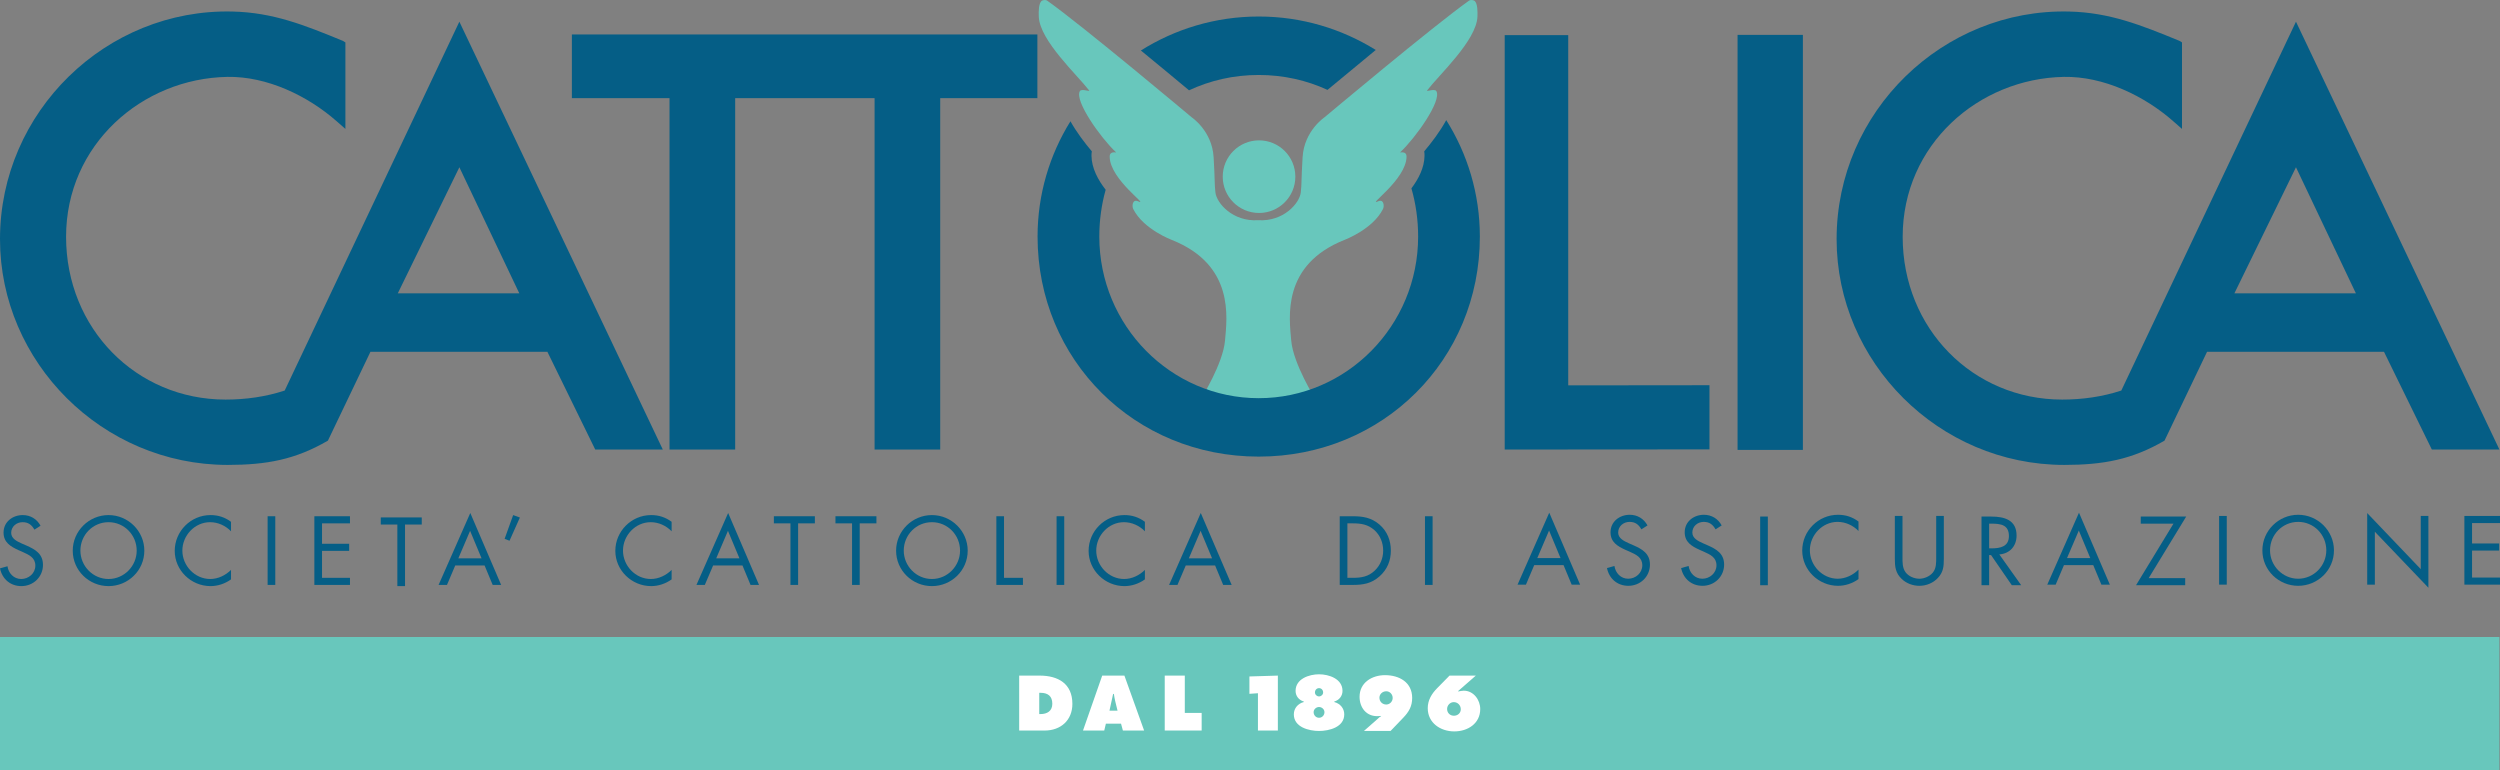
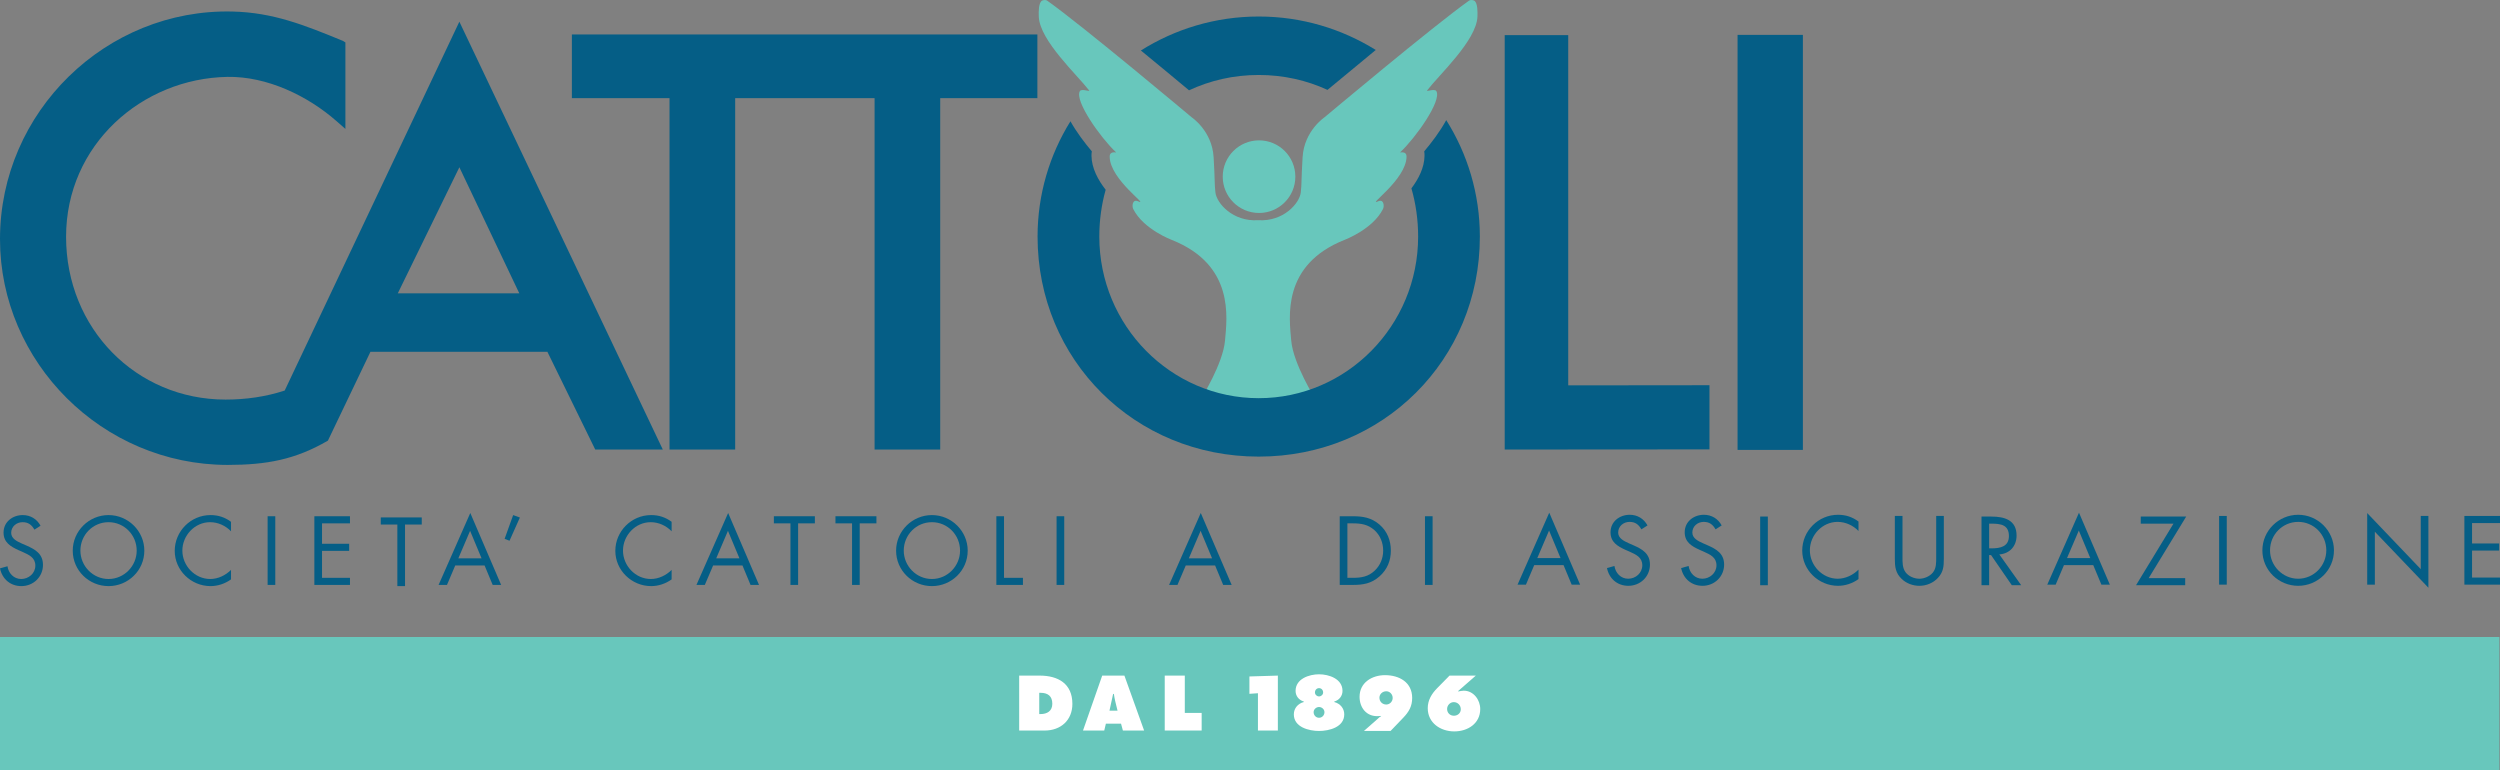
<svg xmlns="http://www.w3.org/2000/svg" width="464.23pt" height="143.03pt" viewBox="0 0 464.23 143.03" version="1.1">
  <rect x="0" y="0" width="464.23" height="143.03" fill="#808080" stroke="none" />
  <defs>
    <clipPath id="clip1">
-       <path d="M 341 2 L 464.23 2 L 464.23 87 L 341 87 Z M 341 2 " />
-     </clipPath>
+       </clipPath>
    <clipPath id="clip2">
      <path d="M 457 95 L 464.23 95 L 464.23 109 L 457 109 Z M 457 95 " />
    </clipPath>
    <clipPath id="clip3">
      <path d="M 0 118 L 464.23 118 L 464.23 143.031 L 0 143.031 Z M 0 118 " />
    </clipPath>
  </defs>
  <g id="surface1">
    <path style=" stroke:none;fill-rule:nonzero;fill:rgb(40.799%,78%,73.7%);fill-opacity:1;" d="M 274.348 3.117 C 274.398 2.031 274.348 0.656 273.855 0.195 C 273.613 -0.023 273.035 -0.051 272.82 0.098 C 266.207 4.777 245.953 21.781 245.953 21.781 C 245.953 21.781 242.176 24.289 241.883 29.184 C 241.605 33.773 241.742 34.012 241.547 35.746 C 241.316 37.73 238.332 41.195 233.621 40.887 C 228.91 41.195 225.926 37.73 225.695 35.746 C 225.496 34.012 225.633 33.773 225.359 29.184 C 225.07 24.289 221.285 21.781 221.285 21.781 C 221.285 21.781 201.035 4.777 194.422 0.098 C 194.211 -0.051 193.629 -0.023 193.391 0.195 C 192.895 0.656 192.844 2.031 192.895 3.117 C 193.094 7.531 200.004 13.887 202.234 16.777 C 202.496 17.117 200.832 16.383 200.52 16.926 C 199.492 18.73 204.387 25.605 207.223 28.266 C 207.402 28.43 206.043 27.906 206.059 29.105 C 206.109 33.387 213.621 38.398 211.32 37.375 C 210.289 36.918 210.16 38.262 210.43 38.809 C 212.32 42.586 217.602 44.555 217.602 44.555 C 229.277 49.207 227.844 58.953 227.477 63.242 C 227.102 67.566 223.031 74.027 223.031 74.027 C 226.586 76.027 232.246 76.254 233.492 76.281 L 233.492 76.285 C 233.492 76.285 233.547 76.285 233.621 76.285 C 233.699 76.285 233.75 76.285 233.75 76.285 L 233.75 76.281 C 234.996 76.254 240.656 76.027 244.211 74.027 C 244.211 74.027 240.145 67.566 239.77 63.242 C 239.398 58.953 237.965 49.207 249.641 44.555 C 249.641 44.555 254.922 42.586 256.812 38.809 C 257.086 38.262 256.957 36.918 255.926 37.375 C 253.621 38.398 261.129 33.387 261.184 29.105 C 261.199 27.906 259.84 28.43 260.02 28.266 C 262.855 25.605 267.754 18.73 266.723 16.926 C 266.41 16.383 264.746 17.117 265.012 16.777 C 267.238 13.887 274.148 7.531 274.348 3.117 " />
    <path style=" stroke:none;fill-rule:nonzero;fill:rgb(40.799%,78%,73.7%);fill-opacity:1;" d="M 227.051 32.805 C 227.051 29.082 230.074 26.062 233.793 26.062 C 237.52 26.062 240.535 29.082 240.535 32.805 C 240.535 36.527 237.52 39.547 233.793 39.547 C 230.074 39.547 227.051 36.527 227.051 32.805 " />
    <path style=" stroke:none;fill-rule:nonzero;fill:rgb(1.999%,36.899%,52.499%);fill-opacity:1;" d="M 73.867 54.469 L 85.301 31.059 L 96.43 54.469 Z M 85.301 4.027 L 52.867 72.52 C 49.359 73.676 45.633 74.199 41.891 74.199 C 25.273 74.199 12.27 60.977 12.27 43.977 C 12.27 26.863 26.371 14.562 42.219 14.277 C 49.602 14.145 57.18 17.824 62.484 22.488 L 64.137 23.938 L 64.137 7.875 L 63.664 7.586 C 56.473 4.633 50.699 2.32 43.16 2.141 C 19.746 1.586 0 20.703 0 44.402 C 0 67.238 18.961 86.32 42.281 86.332 C 49.504 86.324 54.816 85.352 60.891 81.824 L 61.152 81.277 L 68.789 65.324 L 101.645 65.324 L 110.531 83.477 L 123.078 83.477 " />
    <g clip-path="url(#clip1)" clip-rule="nonzero">
      <path style=" stroke:none;fill-rule:nonzero;fill:rgb(1.999%,36.899%,52.499%);fill-opacity:1;" d="M 414.91 54.469 L 426.344 31.059 L 437.469 54.469 Z M 426.344 4.027 L 393.91 72.52 C 390.402 73.676 386.676 74.199 382.93 74.199 C 366.316 74.199 353.312 60.977 353.312 43.977 C 353.312 26.863 367.414 14.562 383.258 14.277 C 390.641 14.145 398.223 17.824 403.527 22.488 L 405.18 23.938 L 405.18 7.875 L 404.707 7.586 C 397.516 4.633 391.738 2.32 384.203 2.141 C 360.785 1.586 341.043 20.703 341.043 44.402 C 341.043 67.238 360 86.32 383.324 86.332 C 390.547 86.324 395.859 85.352 401.934 81.824 L 402.195 81.277 L 409.832 65.324 L 442.688 65.324 L 451.574 83.477 L 464.121 83.477 " />
    </g>
    <path style=" stroke:none;fill-rule:nonzero;fill:rgb(1.999%,36.899%,52.499%);fill-opacity:1;" d="M 159.723 6.398 L 106.191 6.398 L 106.191 18.227 L 124.324 18.227 L 124.324 83.477 L 136.516 83.477 L 136.516 18.227 L 162.402 18.227 L 162.402 83.477 L 174.59 83.477 L 174.59 18.227 L 192.633 18.227 L 192.633 6.398 " />
    <path style=" stroke:none;fill-rule:nonzero;fill:rgb(1.999%,36.899%,52.499%);fill-opacity:1;" d="M 291.207 71.559 L 317.434 71.531 L 317.434 83.449 L 279.41 83.477 L 279.41 6.523 L 291.207 6.523 " />
    <path style=" stroke:none;fill-rule:nonzero;fill:rgb(1.999%,36.899%,52.499%);fill-opacity:1;" d="M 322.652 83.543 L 334.781 83.543 L 334.781 6.477 L 322.652 6.477 Z M 322.652 83.543 " />
    <path style=" stroke:none;fill-rule:nonzero;fill:rgb(1.999%,36.899%,52.499%);fill-opacity:1;" d="M 220.793 16.77 C 224.668 14.957 229.027 13.922 233.73 13.922 C 238.367 13.922 242.676 14.926 246.504 16.691 C 248.695 14.867 251.965 12.152 255.465 9.281 C 249.156 5.352 241.707 3.066 233.73 3.066 C 225.695 3.066 218.191 5.387 211.852 9.375 C 215.367 12.254 218.629 14.965 220.793 16.77 " />
    <path style=" stroke:none;fill-rule:nonzero;fill:rgb(1.999%,36.899%,52.499%);fill-opacity:1;" d="M 264.465 28.102 C 264.508 28.363 264.527 28.637 264.523 28.914 C 264.496 31.148 263.402 33.223 262.09 34.977 C 262.895 37.785 263.336 40.785 263.336 43.93 C 263.336 60.477 250.055 73.938 233.734 73.938 C 217.41 73.938 204.133 60.477 204.133 43.93 C 204.133 40.879 204.551 37.969 205.312 35.238 C 203.91 33.43 202.711 31.258 202.68 28.91 C 202.68 28.637 202.699 28.363 202.742 28.102 C 201.492 26.621 199.941 24.613 198.773 22.52 C 194.906 28.746 192.668 36.082 192.668 43.93 C 192.668 66.84 210.707 84.789 233.734 84.789 C 256.762 84.789 274.797 66.84 274.797 43.93 C 274.797 35.992 272.504 28.582 268.555 22.305 C 267.371 24.477 265.758 26.574 264.465 28.102 " />
    <path style=" stroke:none;fill-rule:nonzero;fill:rgb(1.999%,36.899%,52.499%);fill-opacity:1;" d="M 6.395 98.352 C 5.887 97.473 5.277 96.965 4.195 96.965 C 3.062 96.965 2.078 97.777 2.078 98.941 C 2.078 100.043 3.211 100.547 4.074 100.941 L 4.922 101.309 C 6.582 102.039 7.98 102.867 7.98 104.895 C 7.98 107.129 6.191 108.836 3.977 108.836 C 1.926 108.836 0.406 107.516 0 105.539 L 1.387 105.148 C 1.574 106.453 2.57 107.516 3.941 107.516 C 5.312 107.516 6.562 106.469 6.562 105.031 C 6.562 103.543 5.395 103.035 4.211 102.496 L 3.434 102.156 C 1.949 101.48 0.66 100.719 0.66 98.891 C 0.66 96.914 2.332 95.645 4.227 95.645 C 5.648 95.645 6.852 96.371 7.527 97.625 " />
    <path style=" stroke:none;fill-rule:nonzero;fill:rgb(1.999%,36.899%,52.499%);fill-opacity:1;" d="M 14.93 102.242 C 14.93 105.113 17.262 107.516 20.156 107.516 C 23.047 107.516 25.383 105.113 25.383 102.242 C 25.383 99.348 23.082 96.965 20.156 96.965 C 17.23 96.965 14.93 99.348 14.93 102.242 M 26.801 102.258 C 26.801 105.93 23.789 108.836 20.156 108.836 C 16.52 108.836 13.508 105.93 13.508 102.258 C 13.508 98.605 16.52 95.645 20.156 95.645 C 23.789 95.645 26.801 98.605 26.801 102.258 " />
    <path style=" stroke:none;fill-rule:nonzero;fill:rgb(1.999%,36.899%,52.499%);fill-opacity:1;" d="M 42.898 98.656 C 41.883 97.605 40.477 96.965 39.008 96.965 C 36.164 96.965 33.863 99.434 33.863 102.242 C 33.863 105.051 36.18 107.516 39.039 107.516 C 40.477 107.516 41.883 106.84 42.898 105.828 L 42.898 107.586 C 41.797 108.383 40.445 108.836 39.09 108.836 C 35.488 108.836 32.445 105.91 32.445 102.293 C 32.445 98.637 35.438 95.645 39.09 95.645 C 40.512 95.645 41.766 96.051 42.898 96.895 " />
    <path style=" stroke:none;fill-rule:nonzero;fill:rgb(1.999%,36.899%,52.499%);fill-opacity:1;" d="M 49.695 108.617 L 51.117 108.617 L 51.117 95.863 L 49.695 95.863 Z M 49.695 108.617 " />
    <path style=" stroke:none;fill-rule:nonzero;fill:rgb(1.999%,36.899%,52.499%);fill-opacity:1;" d="M 58.375 95.863 L 64.988 95.863 L 64.988 97.184 L 59.797 97.184 L 59.797 100.973 L 64.836 100.973 L 64.836 102.293 L 59.797 102.293 L 59.797 107.297 L 64.988 107.297 L 64.988 108.617 L 58.375 108.617 " />
    <path style=" stroke:none;fill-rule:nonzero;fill:rgb(1.999%,36.899%,52.499%);fill-opacity:1;" d="M 75.211 108.836 L 73.785 108.836 L 73.785 97.402 L 70.707 97.402 L 70.707 96.082 L 78.316 96.082 L 78.316 97.402 L 75.211 97.402 " />
    <path style=" stroke:none;fill-rule:nonzero;fill:rgb(1.999%,36.899%,52.499%);fill-opacity:1;" d="M 87.293 98.57 L 85.109 103.68 L 89.422 103.68 Z M 84.535 105 L 83 108.617 L 81.441 108.617 L 87.328 95.258 L 93.059 108.617 L 91.488 108.617 L 89.98 105 " />
    <path style=" stroke:none;fill-rule:nonzero;fill:rgb(1.999%,36.899%,52.499%);fill-opacity:1;" d="M 96.539 96.102 L 94.613 100.414 L 93.703 100.059 L 95.289 95.645 Z M 96.539 96.102 " />
    <path style=" stroke:none;fill-rule:nonzero;fill:rgb(1.999%,36.899%,52.499%);fill-opacity:1;" d="M 124.715 98.656 C 123.699 97.605 122.297 96.965 120.824 96.965 C 117.984 96.965 115.684 99.434 115.684 102.242 C 115.684 105.051 118 107.516 120.859 107.516 C 122.297 107.516 123.699 106.84 124.715 105.828 L 124.715 107.586 C 123.613 108.383 122.266 108.836 120.91 108.836 C 117.305 108.836 114.262 105.91 114.262 102.293 C 114.262 98.637 117.258 95.645 120.91 95.645 C 122.328 95.645 123.582 96.051 124.715 96.895 " />
    <path style=" stroke:none;fill-rule:nonzero;fill:rgb(1.999%,36.899%,52.499%);fill-opacity:1;" d="M 135.176 98.57 L 132.996 103.68 L 137.309 103.68 Z M 132.422 105 L 130.879 108.617 L 129.324 108.617 L 135.211 95.258 L 140.945 108.617 L 139.371 108.617 L 137.867 105 " />
    <path style=" stroke:none;fill-rule:nonzero;fill:rgb(1.999%,36.899%,52.499%);fill-opacity:1;" d="M 148.203 108.617 L 146.781 108.617 L 146.781 97.184 L 143.703 97.184 L 143.703 95.863 L 151.316 95.863 L 151.316 97.184 L 148.203 97.184 " />
    <path style=" stroke:none;fill-rule:nonzero;fill:rgb(1.999%,36.899%,52.499%);fill-opacity:1;" d="M 159.641 108.617 L 158.219 108.617 L 158.219 97.184 L 155.137 97.184 L 155.137 95.863 L 162.746 95.863 L 162.746 97.184 L 159.641 97.184 " />
    <path style=" stroke:none;fill-rule:nonzero;fill:rgb(1.999%,36.899%,52.499%);fill-opacity:1;" d="M 167.82 102.242 C 167.82 105.113 170.156 107.516 173.047 107.516 C 175.938 107.516 178.273 105.113 178.273 102.242 C 178.273 99.348 175.977 96.965 173.047 96.965 C 170.121 96.965 167.82 99.348 167.82 102.242 M 179.695 102.258 C 179.695 105.93 176.684 108.836 173.047 108.836 C 169.41 108.836 166.398 105.93 166.398 102.258 C 166.398 98.605 169.41 95.645 173.047 95.645 C 176.684 95.645 179.695 98.605 179.695 102.258 " />
    <path style=" stroke:none;fill-rule:nonzero;fill:rgb(1.999%,36.899%,52.499%);fill-opacity:1;" d="M 186.438 107.297 L 189.953 107.297 L 189.953 108.617 L 185.016 108.617 L 185.016 95.863 L 186.438 95.863 " />
    <path style=" stroke:none;fill-rule:nonzero;fill:rgb(1.999%,36.899%,52.499%);fill-opacity:1;" d="M 196.199 108.617 L 197.621 108.617 L 197.621 95.863 L 196.199 95.863 Z M 196.199 108.617 " />
-     <path style=" stroke:none;fill-rule:nonzero;fill:rgb(1.999%,36.899%,52.499%);fill-opacity:1;" d="M 212.598 98.656 C 211.582 97.605 210.176 96.965 208.707 96.965 C 205.863 96.965 203.562 99.434 203.562 102.242 C 203.562 105.051 205.883 107.516 208.738 107.516 C 210.176 107.516 211.582 106.84 212.598 105.828 L 212.598 107.586 C 211.496 108.383 210.145 108.836 208.793 108.836 C 205.191 108.836 202.145 105.91 202.145 102.293 C 202.145 98.637 205.137 95.645 208.793 95.645 C 210.215 95.645 211.465 96.051 212.598 96.895 " />
    <path style=" stroke:none;fill-rule:nonzero;fill:rgb(1.999%,36.899%,52.499%);fill-opacity:1;" d="M 222.941 98.57 L 220.758 103.68 L 225.074 103.68 Z M 220.188 105 L 218.645 108.617 L 217.09 108.617 L 222.973 95.258 L 228.711 108.617 L 227.137 108.617 L 225.633 105 " />
    <path style=" stroke:none;fill-rule:nonzero;fill:rgb(1.999%,36.899%,52.499%);fill-opacity:1;" d="M 251.23 107.297 C 252.789 107.297 254.09 107.078 255.254 105.977 C 256.305 104.996 256.844 103.66 256.844 102.242 C 256.844 100.785 256.289 99.383 255.191 98.418 C 254.02 97.387 252.738 97.184 251.23 97.184 L 250.199 97.184 L 250.199 107.297 Z M 248.777 95.863 L 251.18 95.863 C 253.09 95.863 254.648 96.117 256.152 97.402 C 257.605 98.656 258.27 100.363 258.27 102.258 C 258.27 104.117 257.59 105.758 256.184 107.012 C 254.664 108.363 253.141 108.617 251.148 108.617 L 248.777 108.617 " />
    <path style=" stroke:none;fill-rule:nonzero;fill:rgb(1.999%,36.899%,52.499%);fill-opacity:1;" d="M 264.605 108.617 L 266.023 108.617 L 266.023 95.863 L 264.605 95.863 Z M 264.605 108.617 " />
    <path style=" stroke:none;fill-rule:nonzero;fill:rgb(1.999%,36.899%,52.499%);fill-opacity:1;" d="M 287.648 98.516 L 285.465 103.625 L 289.777 103.625 Z M 284.891 104.945 L 283.355 108.562 L 281.797 108.562 L 287.684 95.203 L 293.414 108.562 L 291.844 108.562 L 290.34 104.945 " />
    <path style=" stroke:none;fill-rule:nonzero;fill:rgb(1.999%,36.899%,52.499%);fill-opacity:1;" d="M 304.793 98.297 C 304.289 97.418 303.68 96.91 302.598 96.91 C 301.461 96.91 300.48 97.723 300.48 98.891 C 300.48 99.988 301.613 100.492 302.477 100.887 L 303.324 101.258 C 304.98 101.984 306.383 102.812 306.383 104.84 C 306.383 107.074 304.594 108.781 302.375 108.781 C 300.328 108.781 298.809 107.465 298.402 105.484 L 299.789 105.098 C 299.977 106.398 300.973 107.465 302.34 107.465 C 303.715 107.465 304.961 106.414 304.961 104.977 C 304.961 103.488 303.797 102.98 302.613 102.441 L 301.836 102.102 C 300.344 101.426 299.062 100.664 299.062 98.836 C 299.062 96.859 300.734 95.59 302.629 95.59 C 304.051 95.59 305.25 96.316 305.926 97.57 " />
    <path style=" stroke:none;fill-rule:nonzero;fill:rgb(1.999%,36.899%,52.499%);fill-opacity:1;" d="M 318.566 98.297 C 318.062 97.418 317.453 96.91 316.367 96.91 C 315.234 96.91 314.254 97.723 314.254 98.891 C 314.254 99.988 315.387 100.492 316.25 100.887 L 317.094 101.258 C 318.754 101.984 320.156 102.812 320.156 104.84 C 320.156 107.074 318.363 108.781 316.145 108.781 C 314.102 108.781 312.578 107.465 312.172 105.484 L 313.562 105.098 C 313.746 106.398 314.746 107.465 316.113 107.465 C 317.484 107.465 318.734 106.414 318.734 104.977 C 318.734 103.488 317.566 102.98 316.383 102.441 L 315.609 102.102 C 314.117 101.426 312.836 100.664 312.836 98.836 C 312.836 96.859 314.508 95.59 316.402 95.59 C 317.82 95.59 319.023 96.316 319.699 97.57 " />
    <path style=" stroke:none;fill-rule:nonzero;fill:rgb(1.999%,36.899%,52.499%);fill-opacity:1;" d="M 326.852 108.672 L 328.273 108.672 L 328.273 95.918 L 326.852 95.918 Z M 326.852 108.672 " />
    <path style=" stroke:none;fill-rule:nonzero;fill:rgb(1.999%,36.899%,52.499%);fill-opacity:1;" d="M 345.109 98.602 C 344.094 97.551 342.691 96.91 341.219 96.91 C 338.379 96.91 336.078 99.379 336.078 102.188 C 336.078 104.996 338.395 107.465 341.254 107.465 C 342.691 107.465 344.094 106.785 345.109 105.773 L 345.109 107.531 C 344.008 108.328 342.656 108.781 341.305 108.781 C 337.703 108.781 334.66 105.855 334.66 102.238 C 334.66 98.582 337.648 95.59 341.305 95.59 C 342.727 95.59 343.977 95.996 345.109 96.844 " />
    <path style=" stroke:none;fill-rule:nonzero;fill:rgb(1.999%,36.899%,52.499%);fill-opacity:1;" d="M 353.277 103.406 C 353.277 104.352 353.242 105.434 353.836 106.246 C 354.395 107.023 355.477 107.465 356.406 107.465 C 357.316 107.465 358.316 107.039 358.906 106.332 C 359.586 105.52 359.535 104.402 359.535 103.406 L 359.535 95.809 L 360.953 95.809 L 360.953 103.793 C 360.953 105.18 360.855 106.277 359.84 107.328 C 358.961 108.273 357.691 108.781 356.406 108.781 C 355.207 108.781 353.969 108.328 353.109 107.48 C 351.992 106.414 351.855 105.246 351.855 103.793 L 351.855 95.809 L 353.277 95.809 " />
    <path style=" stroke:none;fill-rule:nonzero;fill:rgb(1.999%,36.899%,52.499%);fill-opacity:1;" d="M 369.367 101.824 L 369.809 101.824 C 371.414 101.824 373.039 101.52 373.039 99.539 C 373.039 97.441 371.5 97.238 369.793 97.238 L 369.367 97.238 Z M 369.367 108.672 L 367.949 108.672 L 367.949 95.922 L 369.793 95.922 C 372.211 95.922 374.461 96.562 374.461 99.438 C 374.461 101.398 373.227 102.789 371.262 102.957 L 375.32 108.672 L 373.578 108.672 L 369.723 103.074 L 369.367 103.074 " />
    <path style=" stroke:none;fill-rule:nonzero;fill:rgb(1.999%,36.899%,52.499%);fill-opacity:1;" d="M 386.02 98.516 L 383.832 103.625 L 388.145 103.625 Z M 383.258 104.945 L 381.723 108.562 L 380.164 108.562 L 386.051 95.203 L 391.781 108.562 L 390.211 108.562 L 388.703 104.945 " />
    <path style=" stroke:none;fill-rule:nonzero;fill:rgb(1.999%,36.899%,52.499%);fill-opacity:1;" d="M 405.773 107.355 L 405.773 108.672 L 396.641 108.672 L 403.594 97.242 L 397.52 97.242 L 397.52 95.918 L 405.961 95.918 L 398.992 107.355 " />
    <path style=" stroke:none;fill-rule:nonzero;fill:rgb(1.999%,36.899%,52.499%);fill-opacity:1;" d="M 412.07 108.562 L 413.492 108.562 L 413.492 95.809 L 412.07 95.809 Z M 412.07 108.562 " />
    <path style=" stroke:none;fill-rule:nonzero;fill:rgb(1.999%,36.899%,52.499%);fill-opacity:1;" d="M 421.527 102.188 C 421.527 105.059 423.859 107.465 426.754 107.465 C 429.645 107.465 431.977 105.059 431.977 102.188 C 431.977 99.293 429.68 96.91 426.754 96.91 C 423.828 96.91 421.527 99.293 421.527 102.188 M 433.398 102.203 C 433.398 105.875 430.387 108.781 426.754 108.781 C 423.117 108.781 420.105 105.875 420.105 102.203 C 420.105 98.551 423.117 95.59 426.754 95.59 C 430.387 95.59 433.398 98.551 433.398 102.203 " />
    <path style=" stroke:none;fill-rule:nonzero;fill:rgb(1.999%,36.899%,52.499%);fill-opacity:1;" d="M 439.57 95.27 L 449.516 105.688 L 449.516 95.809 L 450.934 95.809 L 450.934 109.137 L 440.992 98.738 L 440.992 108.562 L 439.57 108.562 " />
    <g clip-path="url(#clip2)" clip-rule="nonzero">
      <path style=" stroke:none;fill-rule:nonzero;fill:rgb(1.999%,36.899%,52.499%);fill-opacity:1;" d="M 457.617 95.809 L 464.23 95.809 L 464.23 97.129 L 459.039 97.129 L 459.039 100.918 L 464.078 100.918 L 464.078 102.238 L 459.039 102.238 L 459.039 107.246 L 464.23 107.246 L 464.23 108.562 L 457.617 108.562 " />
    </g>
    <g clip-path="url(#clip3)" clip-rule="nonzero">
      <path style=" stroke:none;fill-rule:nonzero;fill:rgb(40.799%,78%,73.7%);fill-opacity:1;" d="M 0 143.031 L 464.121 143.031 L 464.121 118.289 L 0 118.289 Z M 0 143.031 " />
    </g>
    <path style=" stroke:none;fill-rule:nonzero;fill:rgb(100%,100%,100%);fill-opacity:1;" d="M 192.98 132.598 L 193.215 132.598 C 194.453 132.598 195.406 132.027 195.406 130.688 C 195.406 129.254 194.574 128.648 193.215 128.648 L 192.98 128.648 Z M 189.254 125.453 L 193.051 125.453 C 196.496 125.453 199.133 126.953 199.133 130.703 C 199.133 133.734 196.984 135.656 193.977 135.656 L 189.254 135.656 " />
    <path style=" stroke:none;fill-rule:nonzero;fill:rgb(100%,100%,100%);fill-opacity:1;" d="M 207.516 131.961 L 207.078 130.16 C 206.973 129.73 206.902 129.281 206.836 128.852 L 206.699 128.852 L 206.02 131.961 Z M 205.051 135.652 L 201.105 135.652 L 204.672 125.453 L 208.793 125.453 L 212.453 135.652 L 208.512 135.652 L 208.168 134.383 L 205.352 134.383 " />
    <path style=" stroke:none;fill-rule:nonzero;fill:rgb(100%,100%,100%);fill-opacity:1;" d="M 216.281 125.453 L 220.008 125.453 L 220.008 132.383 L 223.137 132.383 L 223.137 135.652 L 216.281 135.652 " />
    <path style=" stroke:none;fill-rule:nonzero;fill:rgb(100%,100%,100%);fill-opacity:1;" d="M 232.008 125.613 L 237.289 125.453 L 237.289 135.652 L 233.59 135.652 L 233.59 128.727 L 232.008 128.836 " />
    <path style=" stroke:none;fill-rule:nonzero;fill:rgb(100%,100%,100%);fill-opacity:1;" d="M 244.176 128.578 C 244.176 129 244.539 129.32 244.934 129.32 C 245.328 129.32 245.695 129 245.695 128.578 C 245.695 128.133 245.371 127.781 244.934 127.781 C 244.5 127.781 244.176 128.133 244.176 128.578 M 243.93 132.246 C 243.93 132.828 244.379 133.285 244.934 133.285 C 245.492 133.285 245.941 132.828 245.941 132.246 C 245.941 131.688 245.438 131.285 244.934 131.285 C 244.434 131.285 243.93 131.688 243.93 132.246 M 249.293 128.293 C 249.293 129.242 248.68 130 247.766 130.27 L 247.766 130.363 C 248.844 130.637 249.617 131.516 249.617 132.652 C 249.617 135.047 246.785 135.734 244.934 135.734 C 243.082 135.734 240.254 135.047 240.254 132.652 C 240.254 131.516 241.027 130.637 242.105 130.363 L 242.105 130.27 C 241.191 130 240.578 129.242 240.578 128.293 C 240.578 126.047 243.098 125.211 244.934 125.211 C 246.773 125.211 249.293 126.047 249.293 128.293 " />
    <path style=" stroke:none;fill-rule:nonzero;fill:rgb(100%,100%,100%);fill-opacity:1;" d="M 257.414 130.824 C 258.082 130.824 258.609 130.258 258.609 129.605 C 258.609 128.941 258.098 128.363 257.414 128.363 C 256.746 128.363 256.148 128.875 256.148 129.551 C 256.148 130.27 256.691 130.824 257.414 130.824 M 255.836 133.477 C 256.027 133.301 256.199 133.109 256.449 133.016 L 256.449 132.945 L 255.891 132.977 C 253.754 133.082 252.461 131.418 252.461 129.391 C 252.461 126.754 254.758 125.371 257.184 125.371 C 259.836 125.371 262.23 126.695 262.23 129.605 C 262.23 131.137 261.621 132.18 260.602 133.246 L 258.215 135.734 L 253.266 135.734 " />
    <path style=" stroke:none;fill-rule:nonzero;fill:rgb(100%,100%,100%);fill-opacity:1;" d="M 269.98 132.906 C 270.672 132.906 271.258 132.422 271.258 131.703 C 271.258 130.973 270.688 130.379 269.953 130.379 C 269.258 130.379 268.715 130.984 268.715 131.648 C 268.715 132.367 269.246 132.906 269.98 132.906 M 274.047 125.453 L 270.77 128.32 L 270.781 128.402 C 271.121 128.348 271.465 128.254 271.805 128.254 C 273.625 128.254 274.867 129.957 274.867 131.664 C 274.867 134.355 272.551 135.816 270.047 135.816 C 267.488 135.816 265.121 134.246 265.121 131.5 C 265.121 130.012 265.855 128.82 266.863 127.793 L 269.164 125.453 " />
  </g>
</svg>